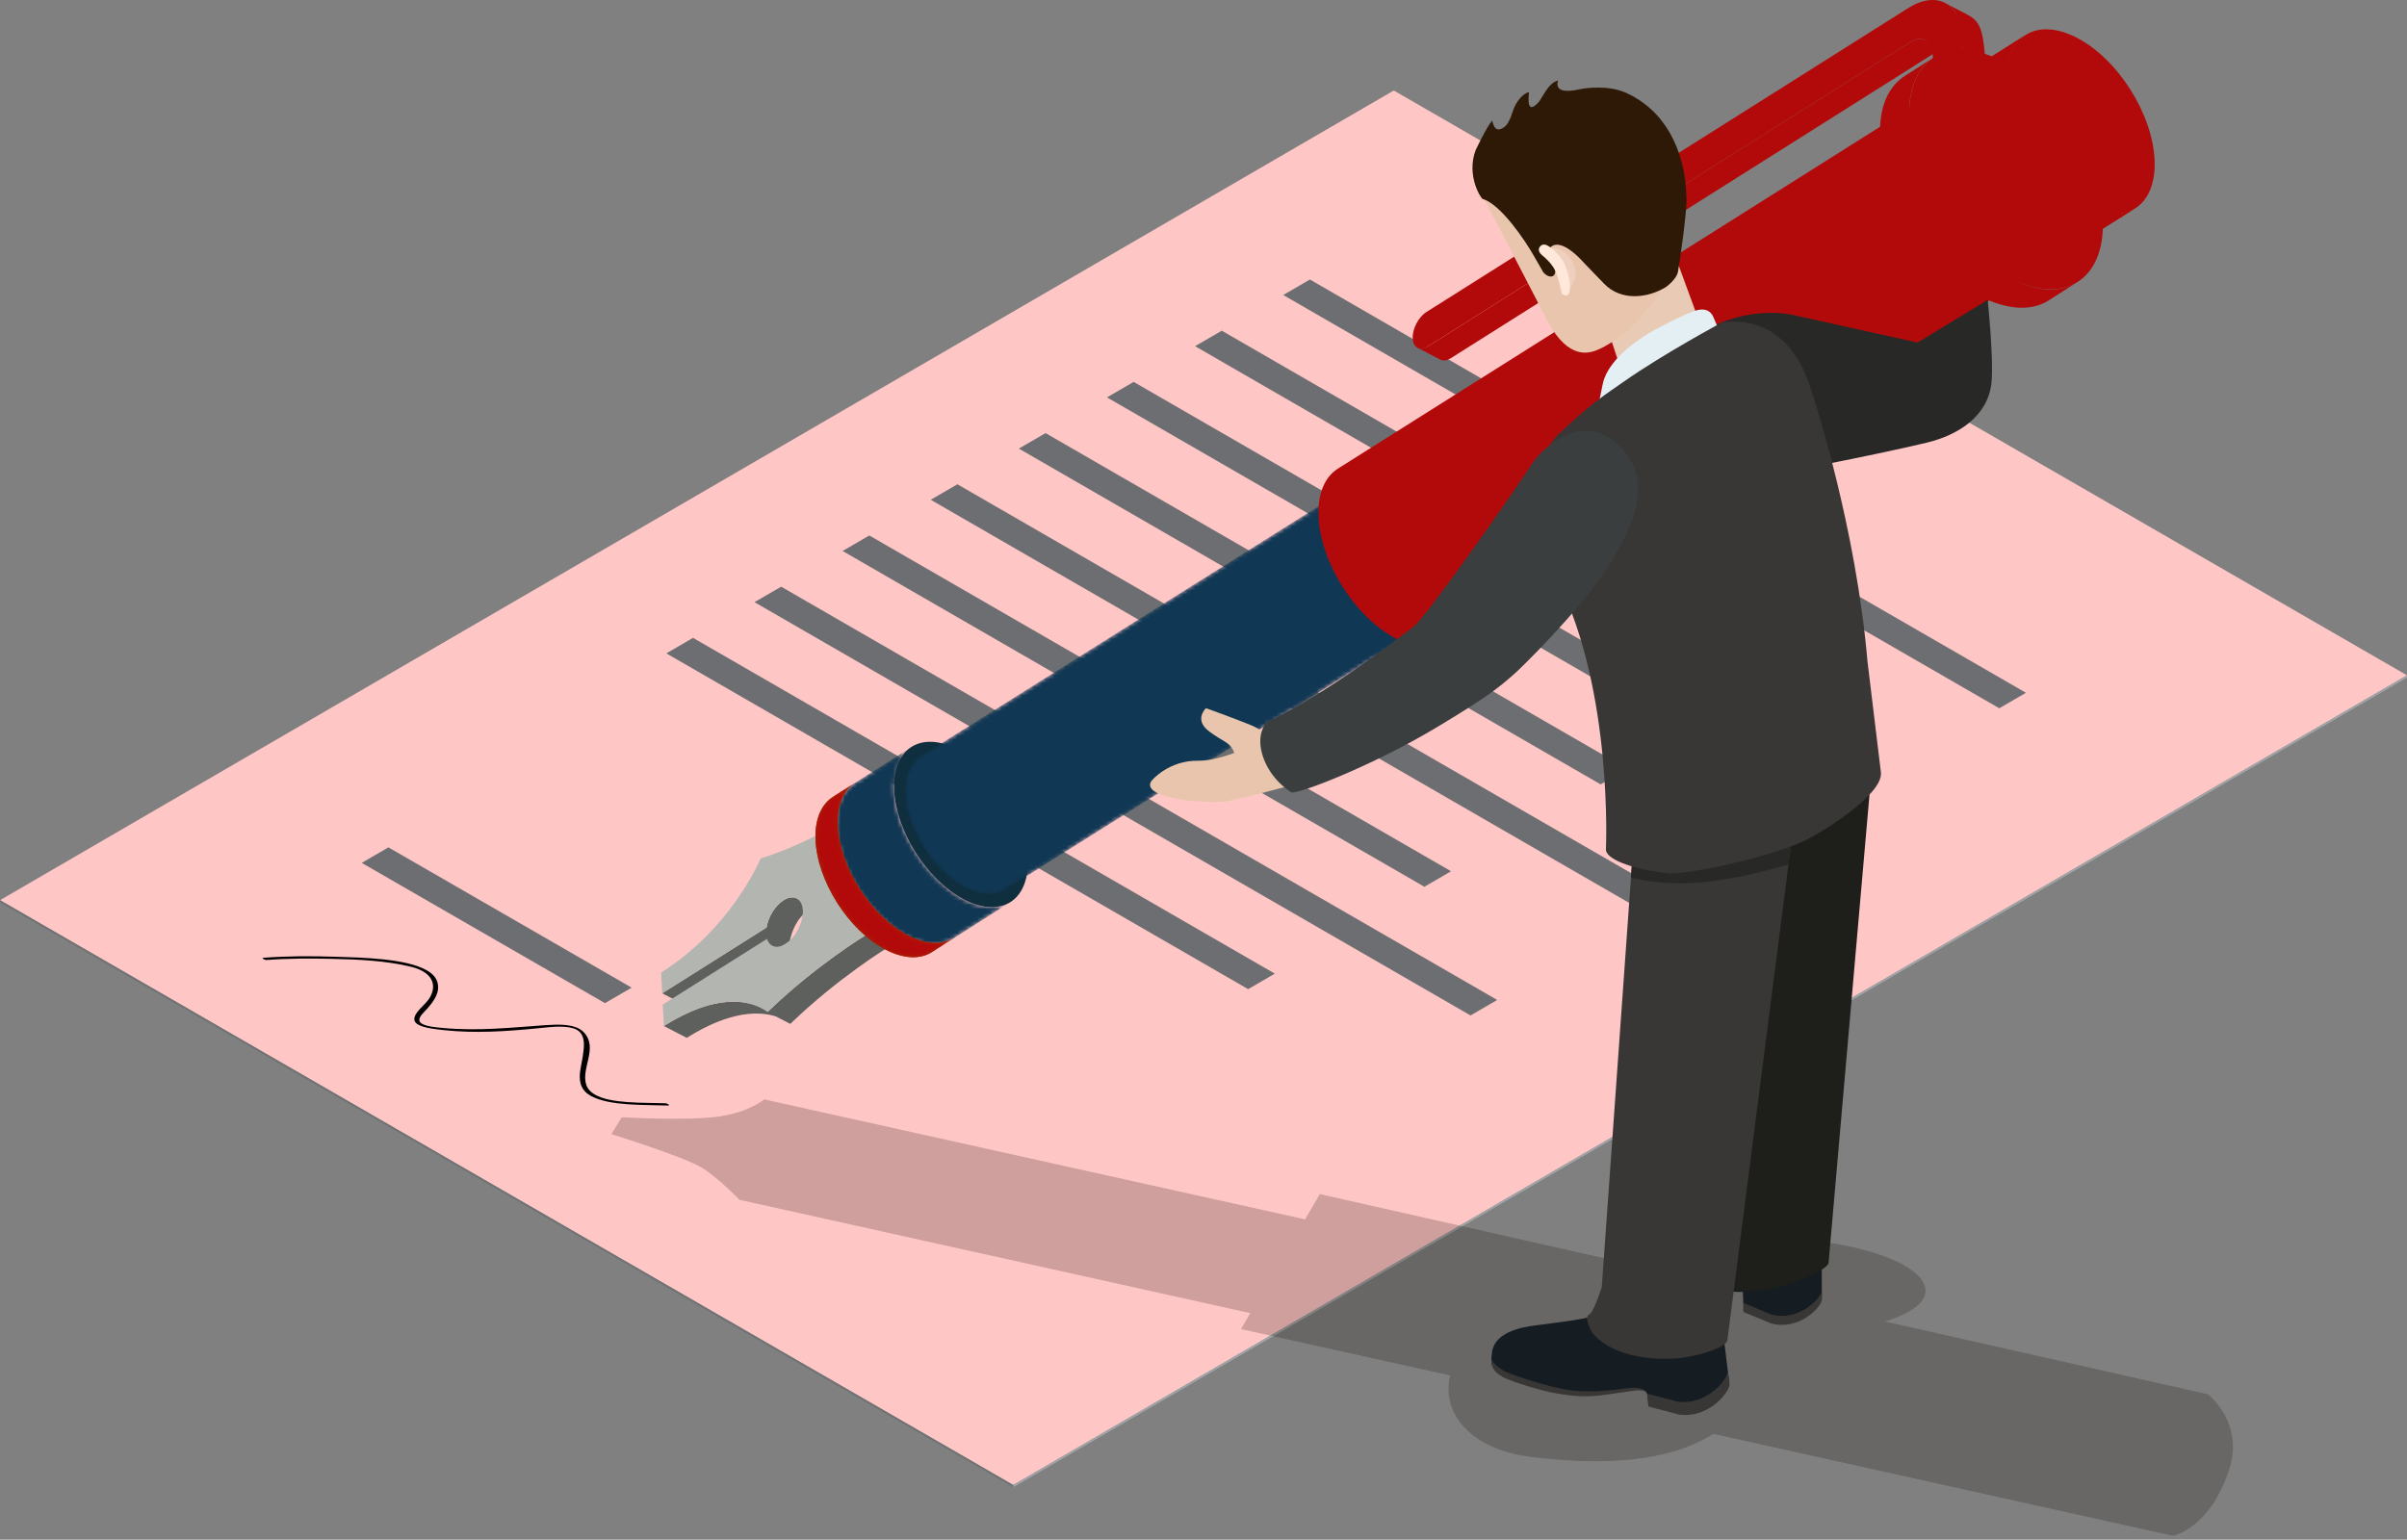
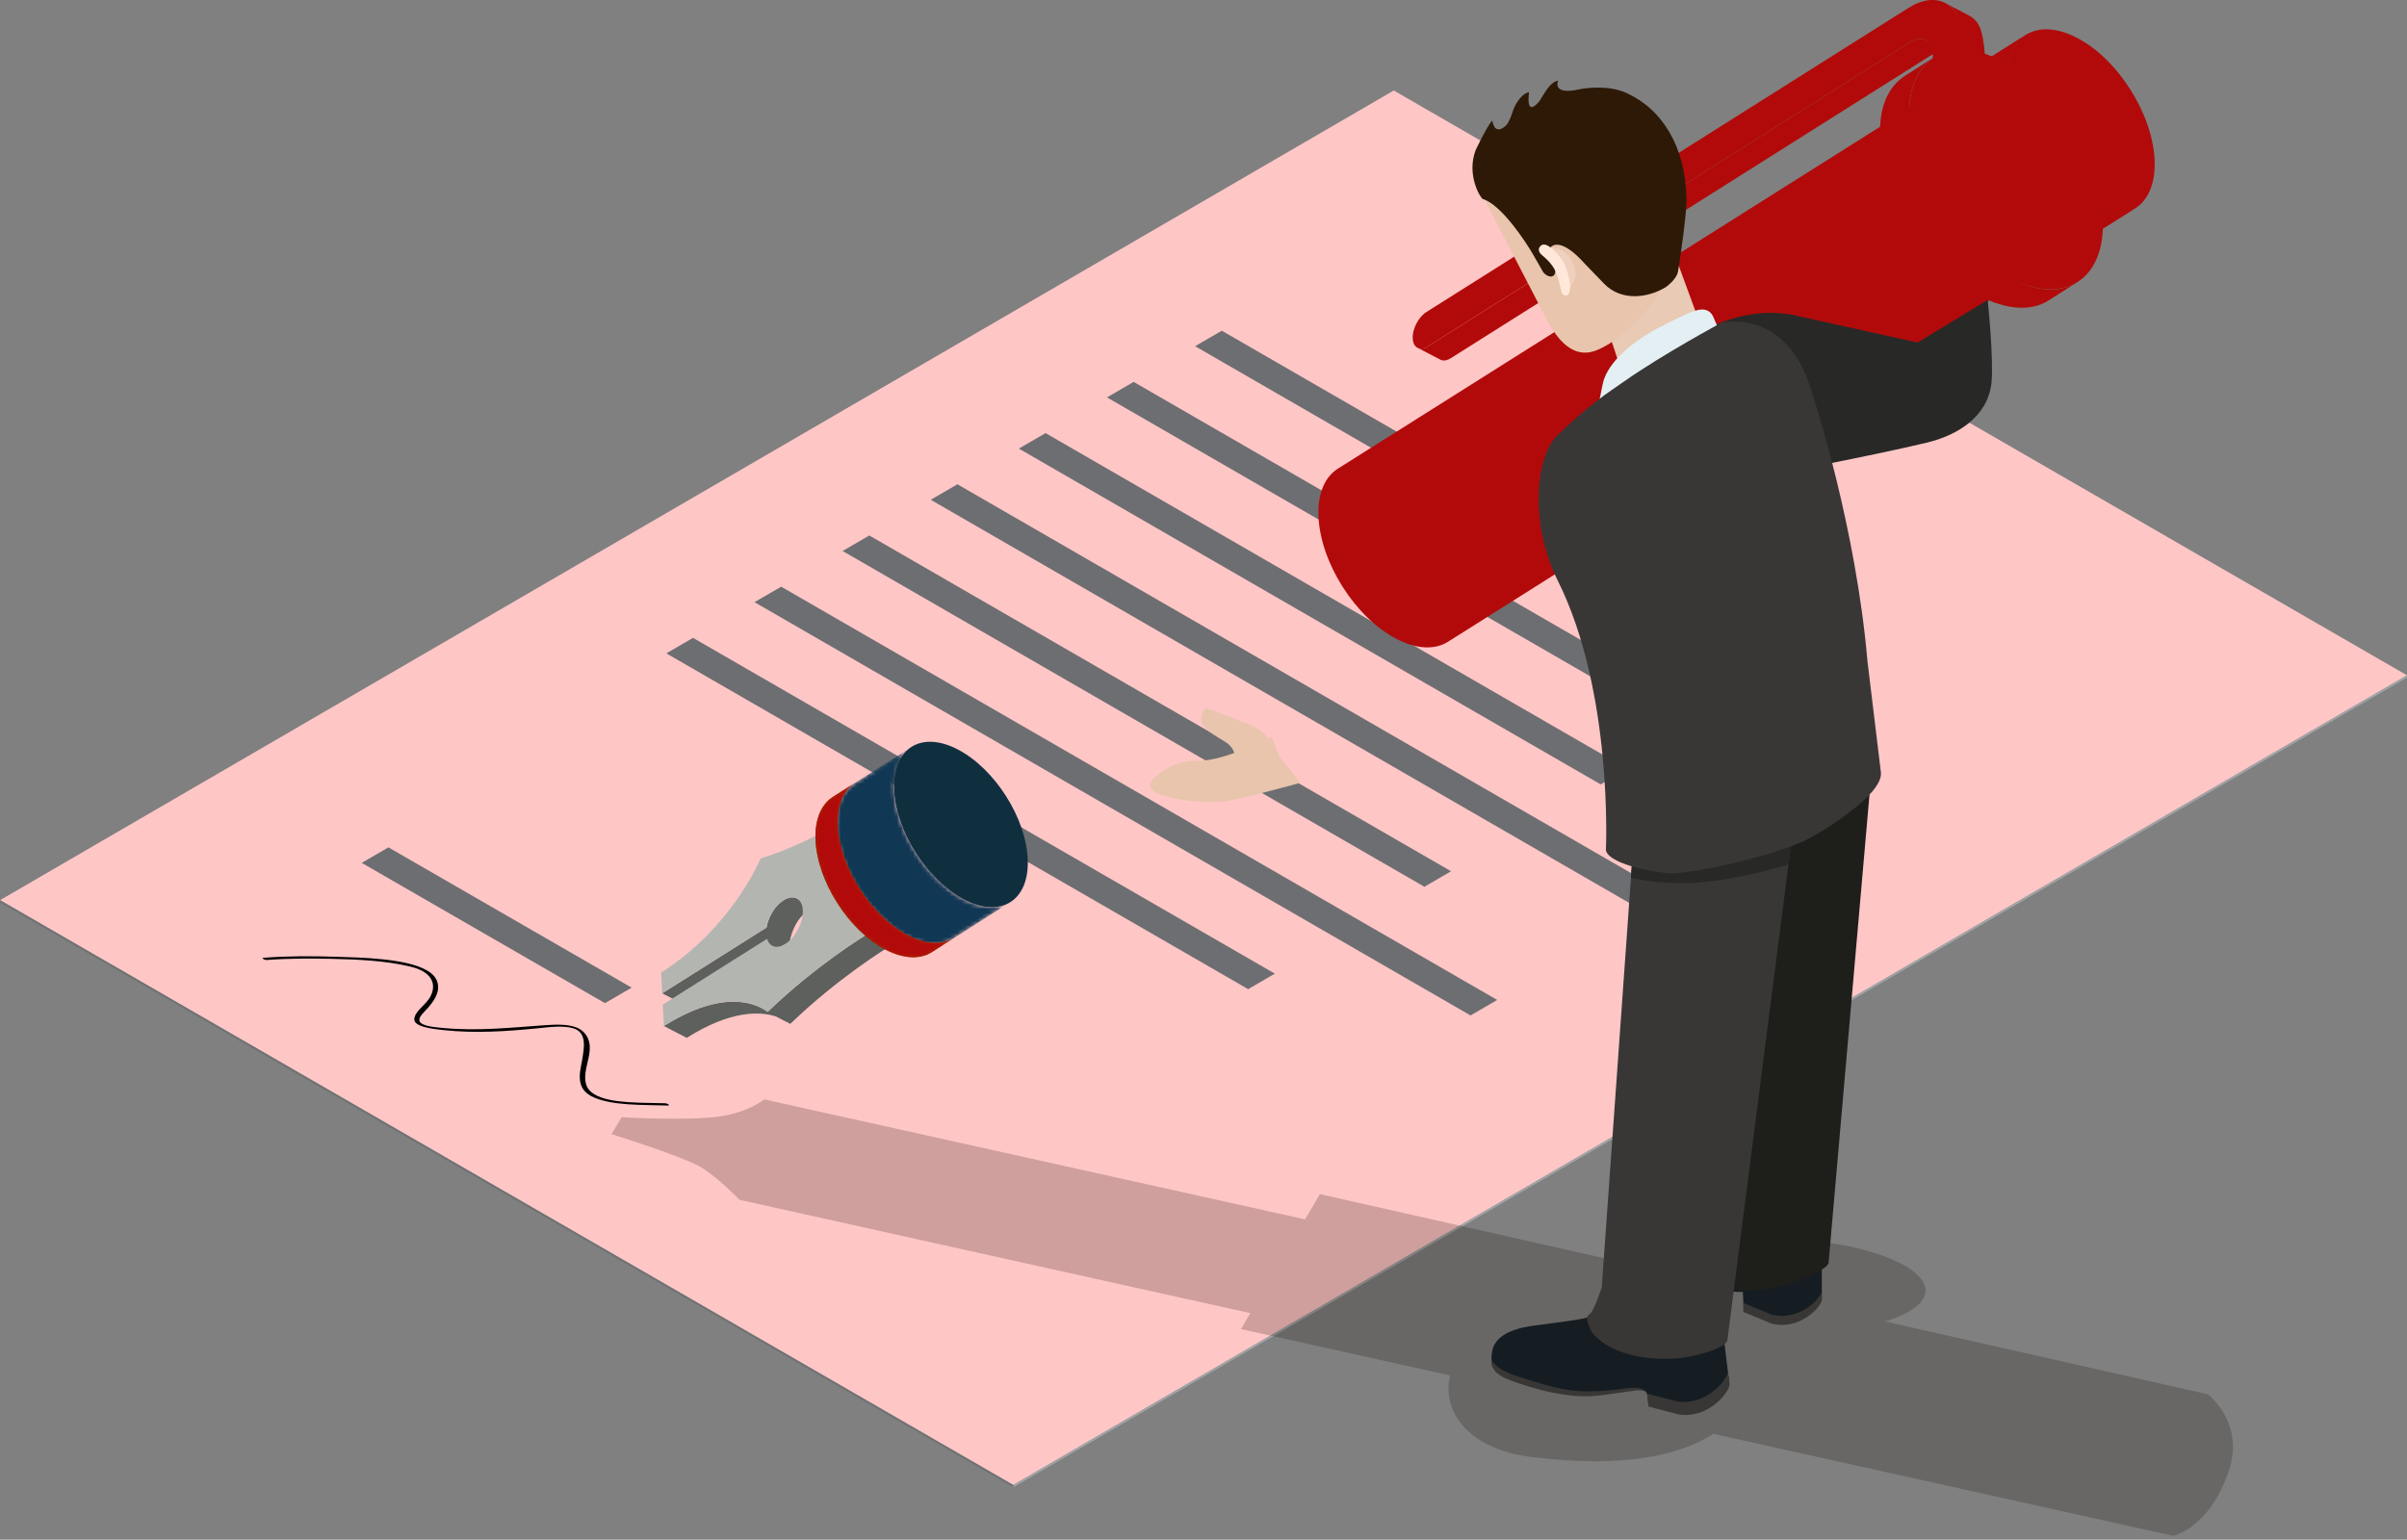
<svg xmlns="http://www.w3.org/2000/svg" width="597" height="382" viewBox="0 0 597 382" fill="none">
  <rect x="0" y="0" width="597" height="382" fill="#808080" stroke="none" />
  <path d="M345.692 22.452L597 167.545L251.315 368.434L0.004 223.339L345.692 22.452Z" fill="#FFC6C6" />
  <path d="M597 167.545L596.998 168.107L251.312 368.997L251.314 368.435L597 167.545Z" fill="#A0A4A6" />
  <path d="M251.313 368.435L251.312 368.997L0 223.902L0.002 223.339L251.313 368.435Z" fill="#707273" />
  <path d="M143.755 255.299C144.18 255.545 144.56 255.841 144.882 256.197C148.395 260.058 144.05 265.049 145.411 269.152C145.757 270.188 146.519 270.979 147.572 271.588C151.562 273.89 159.714 273.534 165.042 273.725C165.233 273.731 165.484 273.824 165.669 273.933C165.959 274.099 166.094 274.303 165.613 274.287C159.774 274.075 151.387 274.434 146.672 271.965C146.584 271.918 146.497 271.87 146.412 271.821C142.289 269.44 144.194 264.93 144.543 262.052C144.737 260.438 145.556 256.927 143.087 255.5C142.832 255.353 142.541 255.229 142.21 255.13C139.551 254.338 135.918 254.884 133.143 255.149C125.426 255.899 117.807 256.413 110.016 255.574C108.316 255.392 105.244 255.084 103.702 254.193C103.157 253.879 102.801 253.491 102.766 253.009C102.63 251.162 105.438 249.376 106.482 247.706C107.997 245.279 107.796 242.664 104.886 240.984C104.091 240.525 103.093 240.135 101.871 239.838C95.773 238.359 88.825 238.028 82.291 237.891C76.946 237.783 71.482 237.762 66.17 238.178C65.932 238.198 65.57 238.077 65.34 237.944C65.105 237.808 65.01 237.661 65.333 237.634C71.246 237.169 77.367 237.18 83.319 237.376C89.428 237.574 100.673 237.749 105.866 240.748C107.178 241.503 108.102 242.44 108.461 243.603C109.225 246.079 107.777 248.241 105.825 250.4C105.109 251.193 103.941 252.193 104.011 253.126C104.038 253.495 104.301 253.788 104.707 254.023C105.899 254.712 108.336 254.898 109.744 255.033C118.607 255.87 126.591 254.95 135.323 254.342C138.379 254.129 141.632 254.074 143.755 255.299Z" fill="black" />
-   <path d="M502.486 171.882L495.872 175.726L318.276 73.191L324.89 69.347L502.486 171.882Z" fill="#6D6E71" />
  <path d="M447.33 165.355L440.71 169.202L296.415 85.893L303.035 82.046L447.33 165.355Z" fill="#6D6E71" />
  <path d="M458.772 197.284L452.157 201.129L274.562 98.594L281.176 94.749L458.772 197.284Z" fill="#6D6E71" />
  <path d="M403.62 190.76L397 194.606L252.704 111.298L259.324 107.451L403.62 190.76Z" fill="#6D6E71" />
  <path d="M415.062 222.687L408.446 226.531L230.851 123.996L237.465 120.152L415.062 222.687Z" fill="#6D6E71" />
  <path d="M359.905 216.162L353.285 220.009L208.99 136.7L215.61 132.853L359.905 216.162Z" fill="#6D6E71" />
  <path d="M371.345 248.091L364.73 251.935L187.135 149.4L193.75 145.556L371.345 248.091Z" fill="#6D6E71" />
  <path d="M316.192 241.565L309.572 245.413L165.276 162.104L171.896 158.256L316.192 241.565Z" fill="#6D6E71" />
  <path d="M156.667 245.038L150.048 248.885L89.72 214.082L96.34 210.235L156.667 245.038Z" fill="#6D6E71" />
  <path opacity="0.21" d="M547.628 345.928L467.504 327.862C494.861 319.451 463.252 301.553 411.705 308.498C408.646 308.91 403.88 310.257 398.45 312.292L327.361 296.264L323.701 302.533L189.53 272.763C189.53 272.763 185.92 275.943 178.167 277.033C170.413 278.122 154.204 277.196 154.204 277.196L151.645 281.381C151.645 281.381 169.836 287.03 174.193 289.785C178.55 292.541 183.41 297.679 183.41 297.679L310.117 325.793L307.806 329.75L359.665 341.256C357.39 350.796 365 359.581 379.439 361.431C403.405 364.506 417.029 360.802 424.973 355.746L539.004 381.046C539.004 381.046 547.987 379.278 552.825 364.848C556.811 352.971 547.628 345.928 547.628 345.928Z" fill="#140A01" />
  <path d="M199.993 226.31C201.252 225.521 202.407 225.404 203.28 225.865L197.616 222.91C196.744 222.468 195.59 222.58 194.329 223.375C192.242 224.692 190.544 227.513 190.123 230.127L164.252 246.448L169.906 249.384L195.886 233.583C196.306 230.963 197.902 227.634 199.993 226.31Z" fill="#5D605C" />
  <path d="M196.016 254.031C207.902 242.554 219.976 235.203 220.605 234.813L214.941 231.875C214.312 232.261 202.341 239.557 190.506 250.955L188.761 250.041C185.603 248.404 177.788 246.269 164.664 254.556L170.327 257.496C181.276 250.579 188.53 250.929 192.449 252.18L196.016 254.031Z" fill="#5D605C" />
  <path d="M214.94 231.876L213.535 200.988C212.899 201.401 200.849 209.259 188.655 212.986C188.285 213.853 181.181 230.444 163.977 241.294L164.251 246.448L190.122 230.127C190.542 227.513 192.241 224.692 194.327 223.375C196.854 221.785 198.987 222.917 199.119 225.896C199.248 228.896 197.306 232.603 194.779 234.191C192.694 235.51 190.856 234.913 190.245 232.935L164.383 249.242L164.663 254.558C181.851 243.714 189.924 250.722 190.357 251.095C202.234 239.61 214.312 232.262 214.94 231.876Z" fill="#B3B5B1" />
  <mask id="mask0_77_8248" style="mask-type:luminance" maskUnits="userSpaceOnUse" x="207" y="185" width="44" height="50">
    <path d="M226.041 185.327L211.699 194.476C208.872 196.294 207.213 199.95 207.411 205.049C207.815 215.325 215.575 227.53 224.711 232.307C229.314 234.721 233.413 234.798 236.284 232.953L250.626 223.8C247.752 225.627 243.656 225.56 239.05 223.155C229.916 218.367 222.155 206.161 221.758 195.897C221.557 190.789 223.207 187.124 226.041 185.327Z" fill="white" />
  </mask>
  <g mask="url(#mask0_77_8248)">
    <path d="M226.041 185.327L211.699 194.476C208.872 196.294 207.213 199.95 207.411 205.049C207.815 215.325 215.575 227.53 224.711 232.307C229.314 234.721 233.413 234.798 236.284 232.953L250.626 223.8C247.752 225.627 243.656 225.56 239.05 223.155C229.916 218.367 222.155 206.161 221.758 195.897C221.557 190.789 223.207 187.124 226.041 185.327Z" fill="#103754" />
  </g>
  <mask id="mask1_77_8248" style="mask-type:luminance" maskUnits="userSpaceOnUse" x="202" y="194" width="35" height="44">
    <path d="M212.097 194.18L206.558 197.737C203.723 199.549 202.071 203.21 202.271 208.313C202.668 218.589 210.431 230.791 219.568 235.566C224.18 237.982 228.272 238.055 231.146 236.214L236.674 232.648C233.801 234.489 229.707 234.42 225.102 232.002C215.963 227.224 208.205 215.022 207.805 204.747C207.604 199.64 209.257 195.989 212.097 194.18Z" fill="white" />
  </mask>
  <g mask="url(#mask1_77_8248)">
    <path d="M212.097 194.18L206.558 197.737C203.723 199.549 202.071 203.21 202.271 208.313C202.668 218.589 210.431 230.791 219.568 235.566C224.18 237.982 228.272 238.055 231.146 236.214L236.674 232.648C233.801 234.489 229.707 234.42 225.102 232.002C215.963 227.224 208.205 215.022 207.805 204.747C207.604 199.64 209.257 195.989 212.097 194.18Z" fill="#A52B00" />
  </g>
  <path d="M237.597 185.964C228.464 181.181 221.358 185.621 221.758 195.897C222.156 206.161 229.917 218.367 239.051 223.154C248.214 227.938 255.313 223.498 254.91 213.229C254.51 202.959 246.756 190.755 237.597 185.964Z" fill="#0F2F3F" />
  <path d="M212.096 194.18L206.557 197.737C203.722 199.549 202.07 203.21 202.27 208.313C202.667 218.589 210.43 230.79 219.567 235.566C224.179 237.982 228.271 238.054 231.145 236.213L236.674 232.648C233.8 234.488 229.706 234.42 225.101 232.001C215.963 227.224 208.204 215.021 207.804 204.746C207.603 199.639 209.256 195.988 212.096 194.18Z" fill="#A52B00" />
  <mask id="mask2_77_8248" style="mask-type:luminance" maskUnits="userSpaceOnUse" x="202" y="194" width="35" height="44">
    <path d="M212.097 194.18L206.558 197.737C203.723 199.549 202.071 203.21 202.271 208.313C202.668 218.589 210.431 230.791 219.568 235.566C224.18 237.982 228.272 238.055 231.146 236.214L236.674 232.648C233.801 234.489 229.707 234.42 225.102 232.002C215.963 227.224 208.205 215.022 207.805 204.747C207.604 199.64 209.257 195.989 212.097 194.18Z" fill="white" />
  </mask>
  <g mask="url(#mask2_77_8248)">
    <path d="M212.096 194.18L206.557 197.737C203.722 199.549 202.07 203.21 202.27 208.313C202.667 218.589 210.43 230.791 219.567 235.566C224.179 237.982 228.271 238.055 231.145 236.214L236.674 232.648C233.8 234.489 229.706 234.42 225.101 232.002C215.963 227.224 208.204 215.022 207.804 204.747C207.603 199.64 209.256 195.989 212.096 194.18Z" fill="#B20A0A" />
  </g>
  <mask id="mask3_77_8248" style="mask-type:luminance" maskUnits="userSpaceOnUse" x="224" y="119" width="134" height="103">
-     <path d="M336.608 119.577L228.198 187.764C225.769 189.322 224.351 192.459 224.523 196.827C224.866 205.626 231.501 216.08 239.349 220.185C243.308 222.255 246.813 222.312 249.266 220.738L357.678 152.556C355.215 154.125 351.712 154.063 347.758 151.999C339.917 147.905 333.274 137.431 332.933 128.645C332.766 124.268 334.179 121.13 336.608 119.577Z" fill="white" />
-   </mask>
+     </mask>
  <g mask="url(#mask3_77_8248)">
    <path d="M336.608 119.577L228.198 187.764C225.769 189.322 224.351 192.459 224.523 196.827C224.866 205.626 231.501 216.08 239.349 220.185C243.308 222.255 246.813 222.312 249.266 220.738L357.678 152.556C355.215 154.125 351.712 154.063 347.758 151.999C339.917 147.905 333.274 137.431 332.933 128.645C332.766 124.268 334.179 121.13 336.608 119.577Z" fill="#103754" />
  </g>
-   <path d="M346.517 120.134C338.677 116.029 332.59 119.838 332.932 128.644C333.273 137.43 339.916 147.904 347.757 151.998C355.617 156.11 361.693 152.288 361.352 143.499C361.011 134.703 354.364 124.238 346.517 120.134Z" fill="#091E2E" />
+   <path d="M346.517 120.134C333.273 137.43 339.916 147.904 347.757 151.998C355.617 156.11 361.693 152.288 361.352 143.499C361.011 134.703 354.364 124.238 346.517 120.134Z" fill="#091E2E" />
  <mask id="mask4_77_8248" style="mask-type:luminance" maskUnits="userSpaceOnUse" x="482" y="35" width="13" height="11">
    <path d="M482.56 42.277L488.227 45.212C488.905 45.561 489.815 45.48 490.811 44.852C492.797 43.597 494.319 40.67 494.222 38.325L488.555 35.38C488.657 37.725 487.131 40.66 485.141 41.914C484.153 42.541 483.245 42.631 482.56 42.277Z" fill="white" />
  </mask>
  <g mask="url(#mask4_77_8248)">
-     <path d="M482.56 42.277L488.227 45.212C488.905 45.561 489.815 45.48 490.811 44.852C492.797 43.597 494.319 40.67 494.222 38.325L488.555 35.38C488.657 37.725 487.131 40.66 485.141 41.914C484.153 42.541 483.245 42.631 482.56 42.277Z" fill="#103754" />
-   </g>
+     </g>
  <path d="M354.161 85.936L473.689 10.505C475.169 9.573 476.544 9.442 477.573 9.972C479.264 10.856 480.967 11.738 482.662 12.623C482.836 12.707 483.069 12.832 483.226 12.916C482.205 12.386 480.83 12.518 479.355 13.455L359.832 88.875C358.844 89.494 357.931 89.59 357.242 89.231L351.589 86.29C352.263 86.644 353.185 86.559 354.161 85.936Z" fill="#B20A0A" />
  <path d="M486.679 8.995C486.335 0.748 480.277 -2.404 473.331 1.973L353.812 77.399C351.832 78.644 350.29 81.567 350.39 83.933C350.491 86.296 352.188 87.18 354.16 85.936L473.687 10.505C476.67 8.629 479.217 9.989 479.364 13.517L480.667 44.485C480.755 46.834 482.446 47.736 484.435 46.484C486.42 45.232 487.944 42.295 487.85 39.956L486.679 8.995Z" fill="#B20A0A" />
  <path d="M502.1 24.55L502.164 24.511C509.04 30.369 515.083 40.54 516.271 49.498L516.184 49.559C519.444 64.129 511.864 63.872 504.385 68.639C515.977 61.25 505.575 33.757 489.512 25.366C484.251 22.613 479.586 22.54 476.292 24.638C483.728 19.898 488.165 12.004 502.1 24.55Z" fill="#B20A0A" />
  <path d="M502.295 8.748L331.787 116.303C328.625 118.32 326.789 122.407 327.019 128.084C327.467 139.544 336.093 153.143 346.286 158.473C351.425 161.161 355.984 161.244 359.18 159.199L529.684 51.642C526.49 53.691 521.933 53.599 516.792 50.919C506.604 45.592 497.97 31.989 497.523 20.531C497.299 14.847 499.143 10.77 502.295 8.748Z" fill="#B20A0A" />
  <path d="M488.172 60.91C495.158 68.172 506.863 75.341 515.332 69.933L508.15 74.516C504.785 76.664 500.251 76.977 495.122 75.193L495.086 75.218C472.352 67.115 457.121 28.616 472.553 18.761L479.734 14.178C468.62 21.273 472.908 45.047 488.172 60.91Z" fill="#B20A0A" />
  <path d="M521.556 54.611C520.977 39.747 509.718 22.035 496.473 15.108C495.04 14.352 493.646 13.793 492.288 13.346C491.744 6.947 490.759 5.082 488.039 3.668L482.379 0.722C485.34 2.264 486.249 4.399 486.763 12.344C478.565 12.197 473.091 18.558 473.52 29.497C474.098 44.361 485.329 62.086 498.576 69.01C511.824 75.935 522.131 69.474 521.556 54.611ZM498.346 63.316C487.91 57.859 479.023 43.877 478.568 32.137C478.267 24.416 481.706 19.601 487.071 18.747C487.277 23.985 492.877 24.656 492.625 19.153C493.943 19.517 495.289 20.042 496.697 20.779C507.158 26.25 516.023 40.235 516.486 51.966C516.939 63.707 508.825 68.792 498.346 63.316Z" fill="#B20A0A" />
  <path d="M516.973 50.959C506.793 45.684 498.162 32.082 497.684 20.585C497.44 14.792 499.308 10.643 502.52 8.61L480.793 22.668C480.679 22.855 480.533 23.084 480.384 23.342L507.186 65.281L529.66 51.663C526.492 53.655 522.014 53.583 516.973 50.959Z" fill="#B20A0A" />
  <path d="M534.401 39.757C534.884 51.252 527.03 56.295 516.874 51.017C506.696 45.739 498.061 32.136 497.577 20.643C497.102 9.135 504.954 4.084 515.131 9.373C525.287 14.642 533.914 28.249 534.401 39.757Z" fill="#B20A0A" />
  <path d="M322.525 194.235C322.525 194.235 306.206 198.682 303.333 198.91C297.786 199.331 283.54 198.029 285.41 194.03C285.713 193.379 290.12 188.601 297.194 188.74C303.871 188.869 315.304 182.8 315.304 182.8L317.265 187.602L322.525 194.235Z" fill="#E8C5AC" />
  <path d="M399.001 323.303C399.001 323.303 397.186 326.193 392.728 327.123C389.976 327.697 380.905 328.821 380.905 328.821C376.405 329.377 370.942 330.808 370.087 335.234C370.087 335.234 369.772 337.463 369.936 338.178C370.497 340.654 372.901 341.628 375.83 342.67C375.83 342.67 381.139 344.558 385.695 345.4C391.577 346.483 394.83 346.313 399.07 345.66C399.07 345.66 404.426 344.75 406.589 344.741C408.979 344.728 408.575 346.477 408.856 348.72L416.469 350.715C424.084 351.684 429.129 344.83 428.916 343.104L426.861 326.354L399.001 323.303Z" fill="#151D23" />
  <path d="M403.916 344.388C401.866 344.6 395.94 345.665 389.877 344.969C384.151 344.308 374.941 340.955 374.941 340.955C372.348 340.032 370.14 338.448 369.958 336.96C369.92 337.532 369.899 338.117 369.968 338.431C370.526 340.903 372.937 341.877 375.854 342.921C375.854 342.921 381.175 344.806 385.724 345.646C391.609 346.734 394.864 346.552 399.101 345.911C399.101 345.911 405.252 345.038 405.472 345.006C406.889 344.789 408.293 345.165 408.318 345.422C408.265 345.296 407.697 344.006 403.916 344.388Z" fill="#383736" />
  <path d="M416.084 347.746L408.538 345.776C408.613 346.517 408.8 348.254 408.883 348.979L416.501 350.967C424.114 351.941 429.16 345.081 428.949 343.356L428.528 340.138C428.745 341.867 423.706 348.718 416.084 347.746Z" fill="#383736" />
  <path d="M431.957 298.115C431.957 298.115 431.34 302.542 427.06 302.909C424.418 303.143 420.599 303.25 420.599 303.25C416.078 302.409 410.415 302.489 409.372 305.859C409.372 305.859 408.892 307.17 408.967 307.889C409.204 310.373 408.322 308.299 411.716 311.325C411.716 311.325 418.153 316.179 422.133 318.052C427.139 320.407 430.653 320.672 432.268 320.502C432.268 320.502 432.422 323.036 432.422 325.261L439.324 328.114C446.353 329.98 451.86 323.889 451.86 322.182V304.424L431.957 298.115Z" fill="#151D23" />
  <path d="M439.326 326.129L432.482 323.304C432.475 324.031 432.424 324.8 432.424 325.511L439.326 328.359C446.355 330.22 451.862 324.138 451.862 322.431V320.199C451.862 321.903 446.355 327.984 439.326 326.129Z" fill="#383736" />
  <path d="M477.928 109.814C485.377 108.021 492.985 103.498 493.927 95.055C494.563 89.381 492.998 74.41 492.998 74.41L475.614 84.987L445.562 78.336C445.562 78.336 436.88 75.788 426.137 80.335C416.931 84.222 424.448 91.178 424.35 99.731C424.279 106.456 434.751 118.677 434.751 118.677C434.751 118.677 463.362 113.318 477.928 109.814Z" fill="#282827" />
  <path d="M449.023 196.018C449.023 196.018 452.813 178.23 430.784 178.23C413.332 178.23 413.332 196.752 413.332 196.752L422.158 309.282H438.105L449.023 196.018Z" fill="#E8C5AC" />
  <path d="M432.444 101.776L426.302 92.942L412.471 55.3L394.244 67.932L408.246 110.612C408.547 113.81 434.402 105.547 432.444 101.776Z" fill="#E8CAB5" />
  <path d="M407.592 168.022V178.23C407.592 185.812 409.403 198.676 409.403 198.676L444.271 200C448.661 199.119 450.33 193.123 450.33 187.081V168.022H407.592Z" fill="#14546D" />
  <path d="M449.022 196.017C449.022 196.017 447.58 183.651 432.206 183.651C430.15 183.651 432.206 183.63 426.147 183.648C411.454 183.694 409.403 198.676 409.403 198.676L418.556 308.848L436.044 309.281L449.022 196.017Z" fill="#FFE1CC" />
  <path d="M423.374 187.164L423.512 314.887C423.512 314.887 420.977 320.197 434.202 320.197C441.601 320.197 453.346 315.347 453.538 313.287L464.742 185.022L423.374 187.164Z" fill="#1E1E1A" />
  <path d="M405.944 197.8L397.273 319.454C397.219 319.394 395.376 325.416 394.24 326.049C393.118 326.677 393.841 328.282 394.441 329.783C395.097 331.42 400.533 337.812 415.424 337.053C419.959 336.819 428.216 334.459 428.436 332.511L446.016 195.626L405.944 197.8Z" fill="#383736" />
  <path d="M420.29 77.137C422.83 76.269 424.3 77.105 424.952 78.655C425.597 80.168 425.854 80.824 426.608 82.279C427.226 83.488 426.65 83.63 426.65 83.63C426.65 83.63 412.388 87.588 403.301 95.119C396.844 100.477 396.358 100.976 396.358 100.976L397.47 95.523C398.299 90.885 403.105 85.93 410.566 81.759C410.566 81.759 417.179 78.189 420.29 77.137Z" fill="#E4EFF4" />
  <path d="M404.518 217.766C408.183 218.609 413.06 219.249 418.33 219.118C426.947 218.904 437.017 216.432 443.591 214.477L444.242 209.405L432.053 200.49C423.189 202.181 411.968 204.038 405.497 204.029L404.518 217.766Z" fill="#282827" />
  <path d="M386.354 107.922C380.772 113.18 379.365 130.046 386.354 144.026C400.183 171.683 398.307 210.864 398.307 210.864C398.564 213.562 406.307 215.89 413.614 216.647C418.013 217.104 437.502 213.063 447.02 208.86C450.914 207.138 467.057 197.368 466.52 191.676L463.175 164C460.348 131.191 450.279 99.659 448.579 94.864C442.048 76.427 426.994 80.053 426.994 80.053C426.994 80.053 412.646 87.739 402.731 94.694C398.81 97.443 394.262 100.268 386.354 107.922Z" fill="#383736" />
  <path d="M379.055 38.393L365.688 44.669L383.271 78.572C388.12 88.385 393.007 88.134 396.066 86.87C402.435 84.246 407.951 77.72 410.606 74.135C415.76 67.183 410.655 55.481 410.303 54.495L402.629 30.13L379.055 38.393Z" fill="#E8C5AC" />
  <path d="M366.005 37.237C363.634 43.475 367.274 49.246 367.783 49.381C372.227 50.66 378.385 59.81 380.48 63.55L382.485 67.042C383.003 68.41 385.619 69.638 385.774 67.26C385.949 64.614 383.638 63.603 384.149 62.077C384.686 60.528 387.289 58.964 393.044 65.401L397.852 70.378C402.172 74.856 408.79 73.895 413.135 71.255C413.135 71.255 415.809 69.418 416.19 67.381C416.463 65.954 418.36 53.231 418.298 49.405C418.081 36.443 412.347 27.14 403.394 23.064C398.984 21.062 393.345 21.808 391.732 22.162C384.748 23.715 386.465 19.997 386.465 19.997C384.029 20.459 382.587 24.255 381.599 25.358C378.317 29.026 379.242 23.279 379.228 22.879C379.228 22.879 377.402 23.008 375.702 26.39C375.026 27.707 374.627 30.275 373.234 31.4C370.413 33.662 370.218 29.777 370.097 29.915C368.766 31.385 366.005 37.237 366.005 37.237Z" fill="#2D1906" />
  <path d="M384.142 61.579C384.142 61.579 387.21 60.96 389.417 63.948C390.965 66.072 390.87 68.343 390.626 69.091C389.983 71.095 388.809 71.91 388.809 71.91C388.809 71.91 386.754 66.218 386.315 65.182C385.874 64.168 384.142 61.579 384.142 61.579Z" fill="#EFCFBD" />
  <path d="M382.308 60.855C382.308 60.855 380.709 61.851 382.556 63.385C384.735 65.194 385.54 66.598 386.082 67.918C386.559 69.136 387.389 72.845 387.389 72.845C387.389 72.845 389.264 74.582 389.407 71.438C389.481 70.188 389.064 68.051 388.046 65.458C387.631 64.403 383.92 59.653 382.308 60.855Z" fill="#FFE8D9" />
  <path d="M315.623 187.277C315.623 187.277 315.992 182.276 310.431 179.98C306.252 178.254 299.118 175.7 299.118 175.7C299.118 175.7 295.978 178.583 299.949 181.498C303.35 184.003 304.522 183.999 305.635 185.729C306.826 187.597 306.498 190.982 306.498 190.982L315.859 193.463L315.623 187.277Z" fill="#E8C5AC" />
-   <path d="M320.229 196.551C321.386 197.312 340.321 190.155 356.984 180.071C368.619 173.032 371.764 170.695 376.319 166.524C377.033 165.868 391.307 152.158 398.645 140.859C408.819 125.197 408.083 116.191 400.791 109.877C391.884 102.16 382.41 111.307 379.899 115.156C373.307 125.244 353.54 153.224 350.594 155.491C325.971 174.448 314.252 179.021 314.252 179.021C314.252 179.021 312.068 181.239 312.7 185.419C313.3 189.451 315.894 193.706 320.229 196.551Z" fill="#3A3E3F" />
</svg>